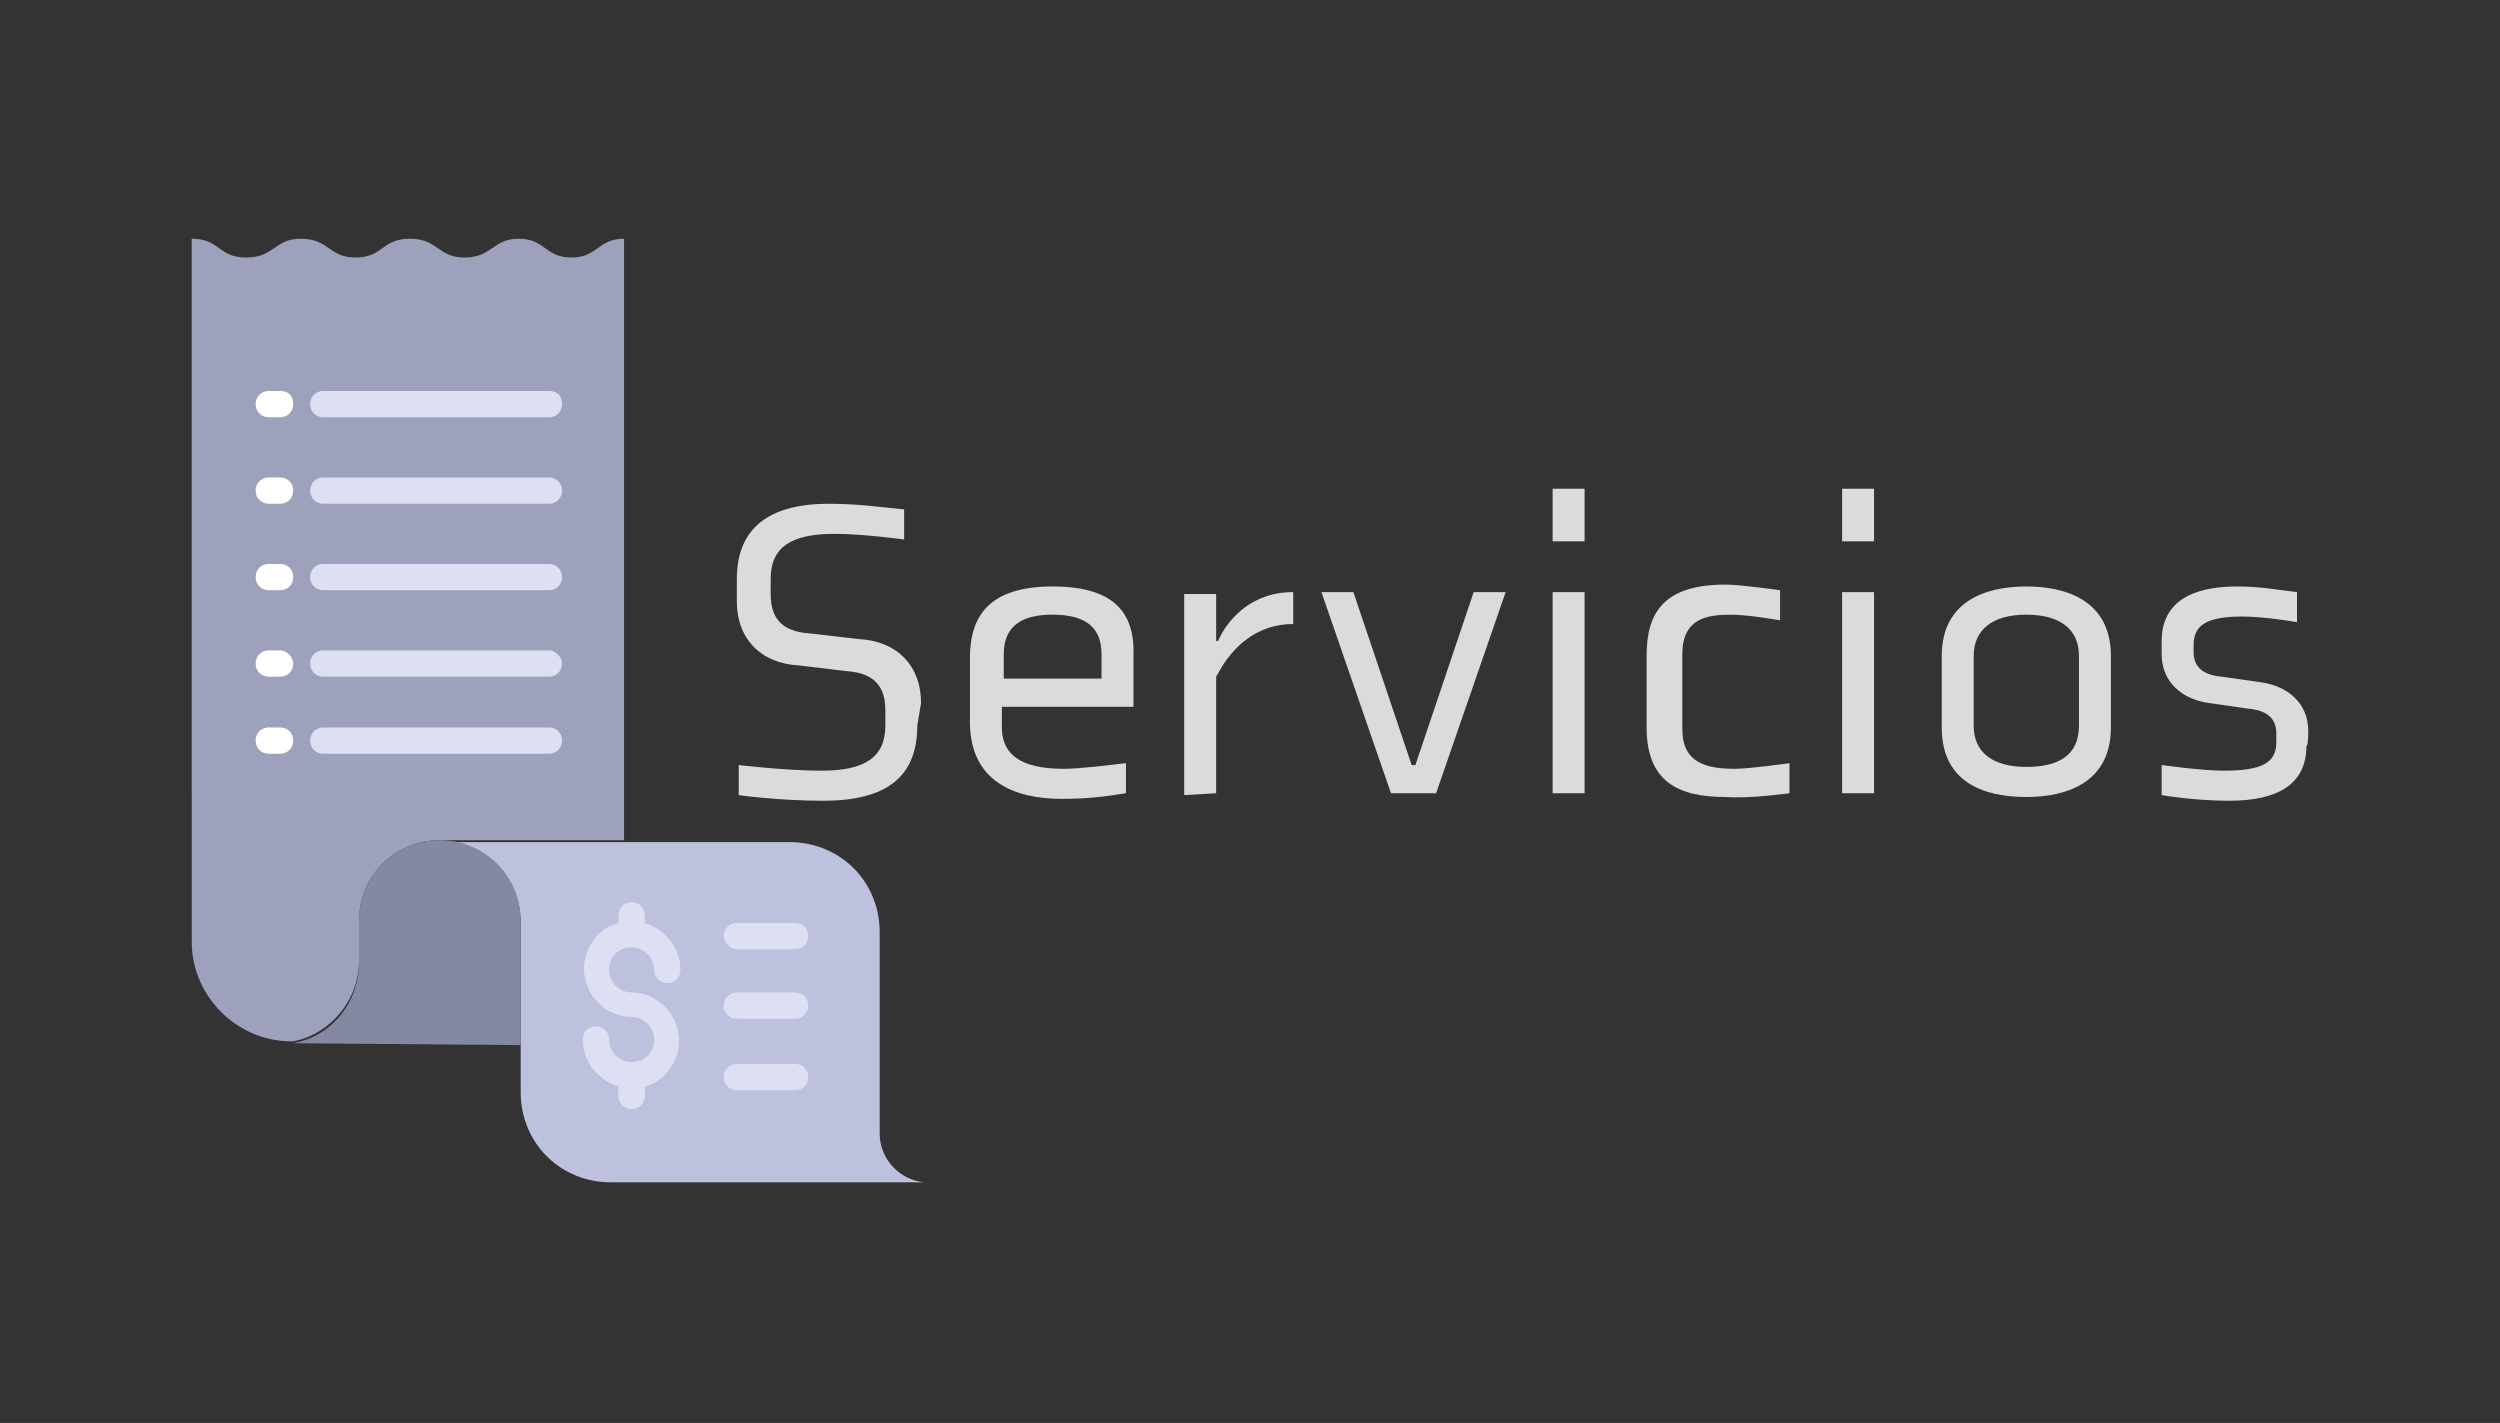
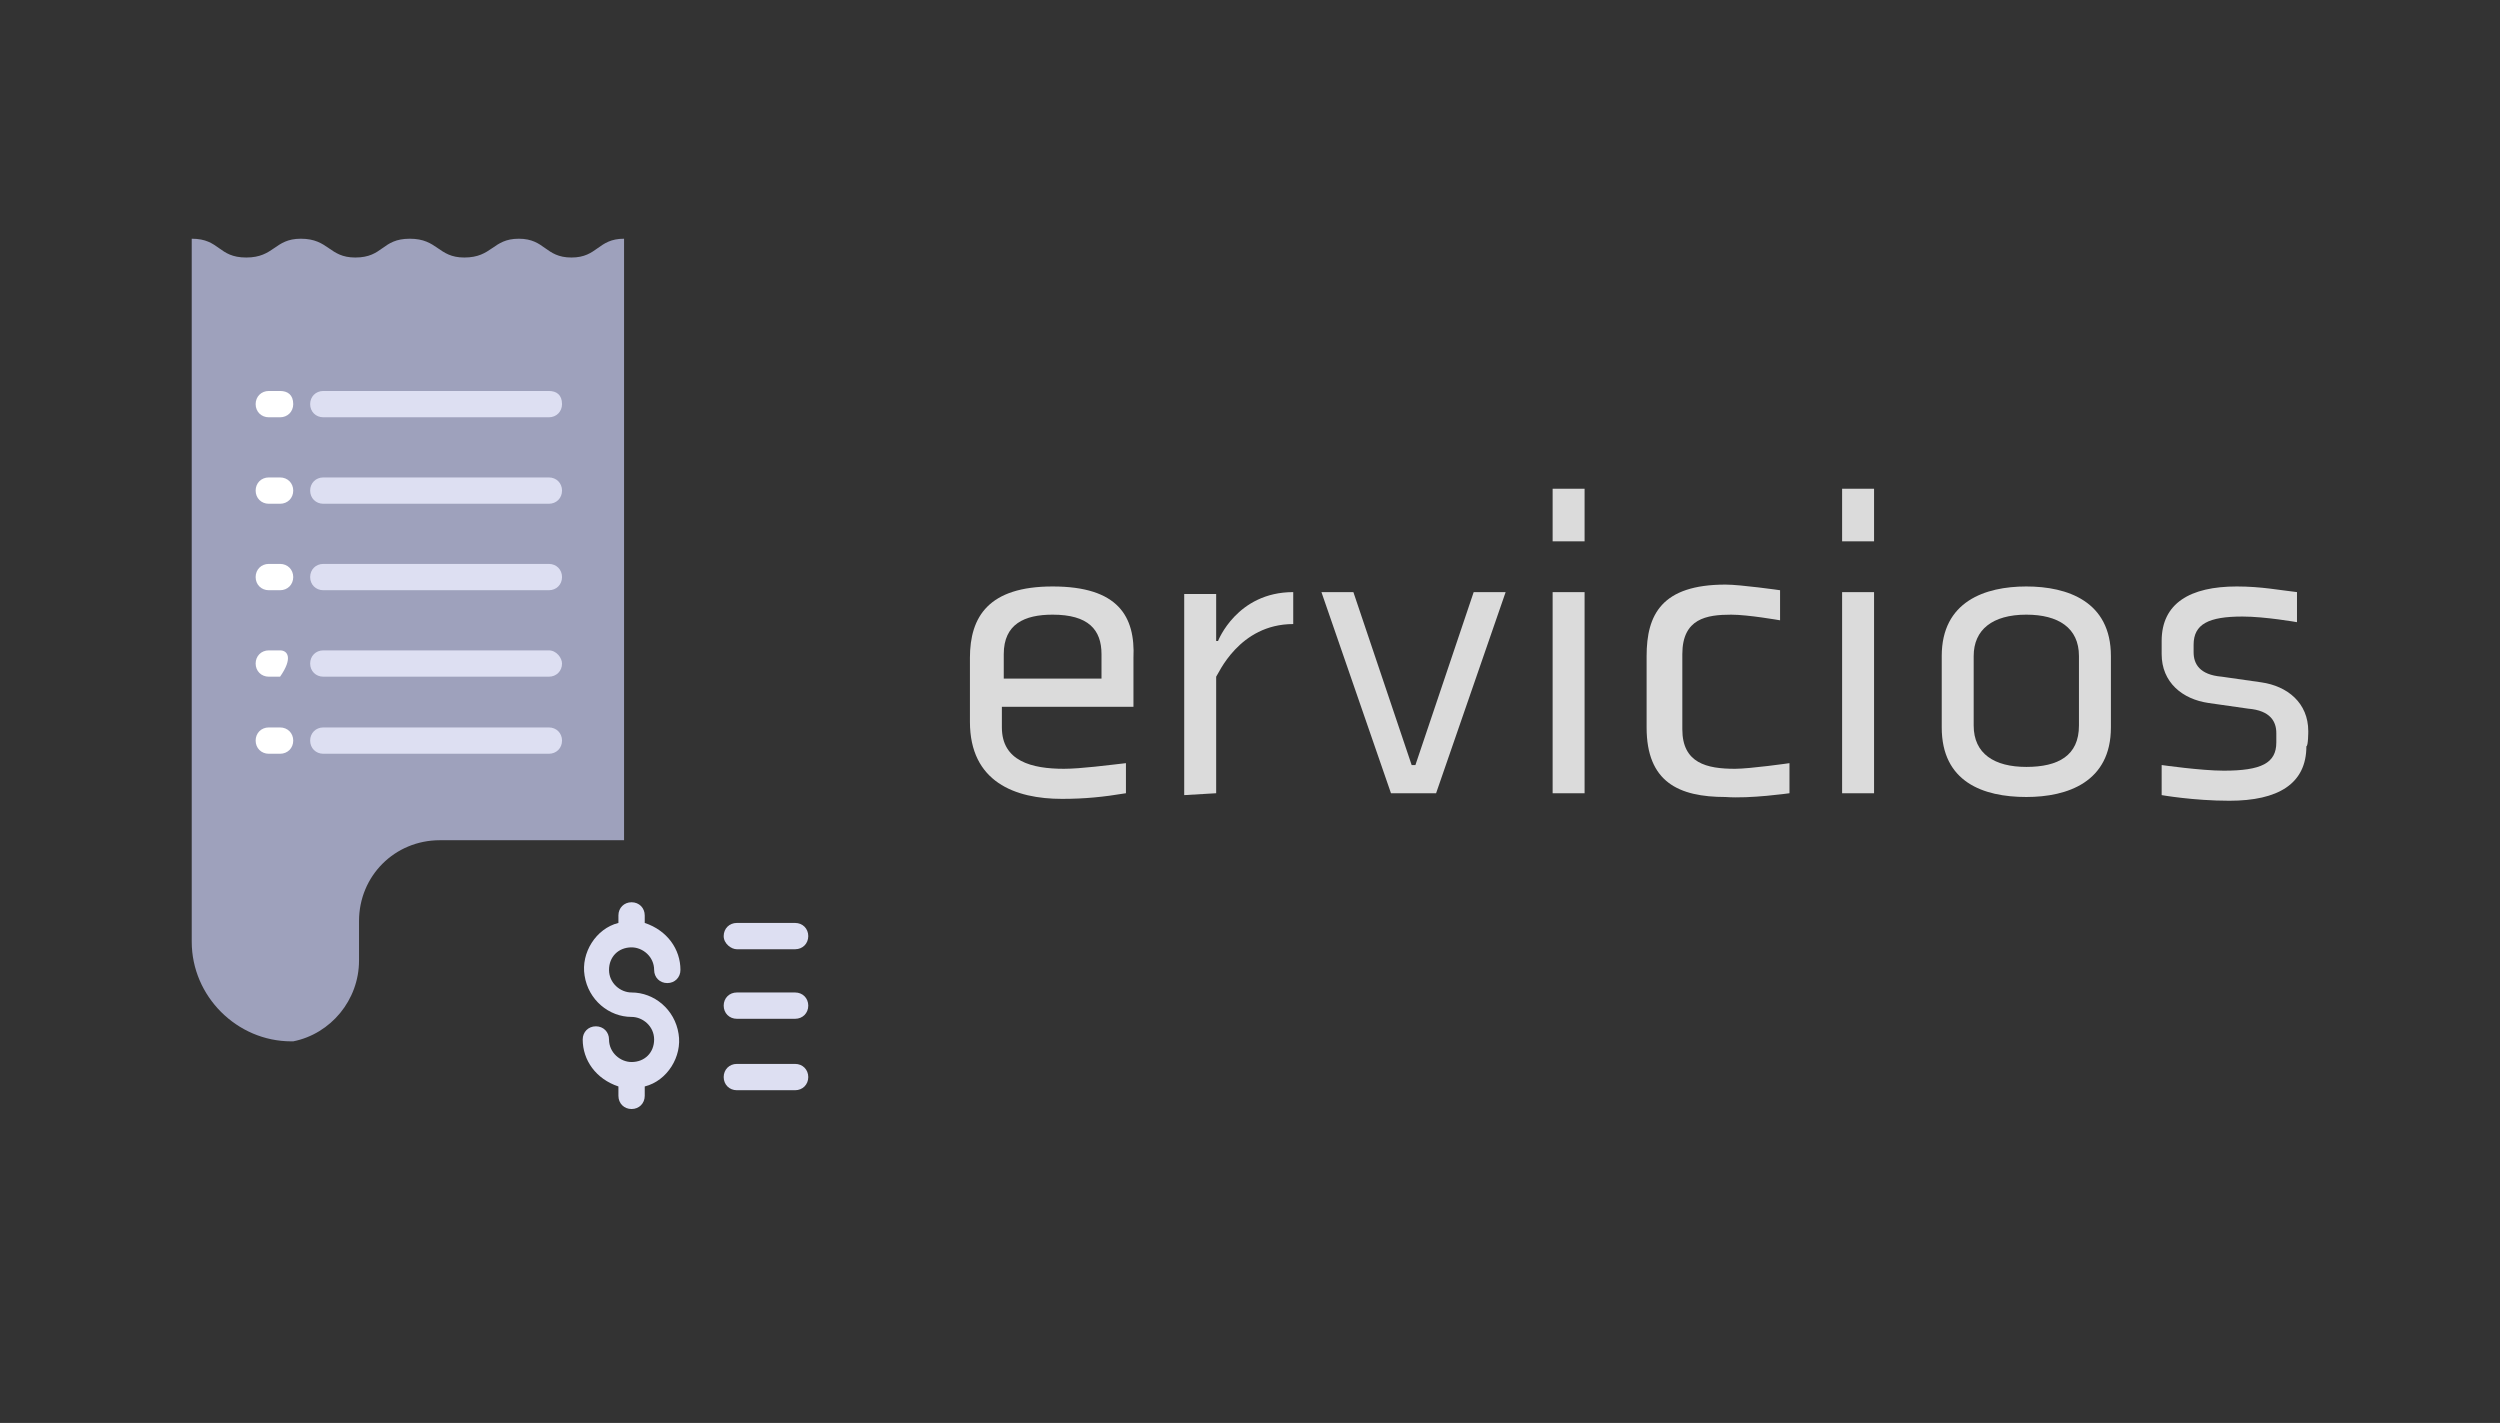
<svg xmlns="http://www.w3.org/2000/svg" version="1.1" id="Capa_1" x="0px" y="0px" viewBox="0 0 133 75.7" style="enable-background:new 0 0 133 75.7;" xml:space="preserve">
  <rect x="0" y="0" width="133" height="75.7" fill="#333333" stroke="none" />
  <style type="text/css">
	.st0{fill:#DBDBDB;}
	.st1{enable-background:new    ;}
	.st2{fill:#9EA1BC;}
	.st3{fill:#BEC1DD;}
	.st4{fill:#8488A3;}
	.st5{fill:#DDDFF2;}
	.st6{fill:#FFFFFF;}
</style>
  <g>
-     <path class="st0" d="M49,37.4c0-2-1.3-3.3-3.3-3.4l-2.6-0.3c-1.6-0.1-2.1-0.9-2.1-2.1v-0.8c0-1.7,1.1-2.4,3.4-2.4   c1.5,0,3.7,0.3,3.7,0.3v-1.6c-1.1-0.1-2.4-0.3-4-0.3c-3.2,0-4.9,1.3-4.9,4V32c0,2,1.3,3.3,3.3,3.4l2.5,0.3c1.6,0.1,2.1,0.9,2.1,2.1   v0.8c0,1.7-1.1,2.4-3.4,2.4c-1.9,0-4.4-0.3-4.4-0.3v1.6c0,0,2.1,0.3,4.5,0.3c3.4,0,5-1.3,5-4" />
    <path class="st0" d="M53.4,36.1v-1.3c0-1.6,1.1-2.1,2.6-2.1c1.9,0,2.6,0.8,2.6,2.1v1.3H53.4z M56,31.2c-3.4,0-4.4,1.6-4.4,3.8v3.4   c0,3.2,2.4,4.1,4.9,4.1c1.2,0,2.2-0.1,3.4-0.3v-1.6c-0.9,0.1-2.4,0.3-3.3,0.3c-1.7,0-3.3-0.4-3.3-2.2v-1.1h7V35   C60.4,32.8,59.5,31.2,56,31.2z" />
    <path class="st0" d="M64.7,42.2V36c0.1-0.1,1.2-2.8,4.1-2.8v-1.7c-3,0-4,2.6-4,2.6h-0.1v-2.5H63v10.7L64.7,42.2L64.7,42.2z" />
    <polygon class="st0" points="75.3,40.7 75.1,40.7 72,31.5 70.3,31.5 74,42.2 76.4,42.2 80.1,31.5 78.4,31.5  " />
    <path class="st0" d="M84.3,42.2V31.5h-1.7v10.7H84.3z M84.3,28.8V26h-1.7v2.8H84.3z" />
    <path class="st0" d="M95.2,42.2v-1.6c0,0-2.1,0.3-2.9,0.3c-1.5,0-2.8-0.3-2.8-2.1v-4c0-1.9,1.3-2.1,2.6-2.1c0.9,0,2.6,0.3,2.6,0.3   v-1.6c0,0-2.1-0.3-2.9-0.3c-3.4,0-4.2,1.6-4.2,3.8v3.8c0,2.9,1.7,3.7,4.2,3.7C93.1,42.5,95.2,42.2,95.2,42.2z" />
    <path class="st0" d="M99.7,42.2V31.5H98v10.7H99.7z M99.7,28.8V26H98v2.8H99.7z" />
    <path class="st0" d="M107.8,32.7c1.7,0,2.8,0.7,2.8,2.2v3.7c0,1.6-1.1,2.2-2.8,2.2s-2.8-0.7-2.8-2.2v-3.7   C105,33.5,106,32.7,107.8,32.7z M107.8,31.2c-2.2,0-4.5,0.8-4.5,3.7v3.8c0,2.9,2.2,3.7,4.5,3.7c2.2,0,4.5-0.8,4.5-3.7v-3.8   C112.3,32,110,31.2,107.8,31.2z" />
    <path class="st0" d="M122.8,38.9c0-1.5-1.1-2.4-2.5-2.6l-2.1-0.3c-1.2-0.1-1.5-0.7-1.5-1.3v-0.4c0-1.1,0.8-1.5,2.6-1.5   c1.2,0,2.9,0.3,2.9,0.3v-1.6c-0.9-0.1-1.9-0.3-3.2-0.3c-2.5,0-4,0.9-4,2.9v0.7c0,1.5,1.1,2.4,2.5,2.6l2.1,0.3   c1.2,0.1,1.5,0.7,1.5,1.3v0.5c0,1.1-0.8,1.5-2.8,1.5c-1.2,0-3.3-0.3-3.3-0.3v1.6c0,0,1.7,0.3,3.6,0.3c2.6,0,4.1-0.9,4.1-2.9   C122.8,39.7,122.8,38.9,122.8,38.9z" />
  </g>
  <g class="st1">
    <g>
      <path class="st2" d="M30.4,13.7c-1.4,0-1.4-1-2.8-1s-1.4,1-2.9,1c-1.4,0-1.4-1-2.9-1s-1.4,1-2.9,1c-1.4,0-1.4-1-2.9-1    c-1.4,0-1.4,1-2.9,1s-1.4-1-2.9-1V42v8.1c0,2.9,2.4,5.3,5.3,5.3l0,0h0.1c2-0.4,3.5-2.2,3.5-4.3V49c0-2.4,1.9-4.3,4.3-4.3    c0.1,0,0.1,0,0.2,0h9.6v-32C31.8,12.7,31.8,13.7,30.4,13.7z" />
-       <path class="st3" d="M23.6,44.8H42c2.7,0,4.8,2.1,4.8,4.8v10.7c0,1.4,1.1,2.5,2.4,2.6H32.5c-2.7,0-4.8-2.1-4.8-4.8v-9    C27.7,46.7,25.9,44.8,23.6,44.8L23.6,44.8z" />
-       <path class="st4" d="M15.6,55.5c2.1-0.4,3.5-2.2,3.5-4.3V49c0-2.4,1.9-4.3,4.3-4.3c0.1,0,0.1,0,0.2,0c2.3,0.1,4.1,2,4.1,4.3v6.6    L15.6,55.5L15.6,55.5C15.6,55.6,15.6,55.5,15.6,55.5L15.6,55.5z" />
      <path class="st5" d="M29.2,20.8h-12c-0.4,0-0.7,0.3-0.7,0.7c0,0.4,0.3,0.7,0.7,0.7h12c0.4,0,0.7-0.3,0.7-0.7    C29.9,21,29.6,20.8,29.2,20.8z" />
      <path class="st6" d="M14.9,20.8h-0.6c-0.4,0-0.7,0.3-0.7,0.7c0,0.4,0.3,0.7,0.7,0.7h0.6c0.4,0,0.7-0.3,0.7-0.7    C15.6,21,15.3,20.8,14.9,20.8z" />
      <path class="st5" d="M29.2,25.4h-12c-0.4,0-0.7,0.3-0.7,0.7s0.3,0.7,0.7,0.7h12c0.4,0,0.7-0.3,0.7-0.7S29.6,25.4,29.2,25.4z" />
      <path class="st6" d="M14.9,25.4h-0.6c-0.4,0-0.7,0.3-0.7,0.7s0.3,0.7,0.7,0.7h0.6c0.4,0,0.7-0.3,0.7-0.7S15.3,25.4,14.9,25.4z" />
      <path class="st5" d="M29.2,30h-12c-0.4,0-0.7,0.3-0.7,0.7c0,0.4,0.3,0.7,0.7,0.7h12c0.4,0,0.7-0.3,0.7-0.7    C29.9,30.3,29.6,30,29.2,30z" />
      <path class="st6" d="M14.9,30h-0.6c-0.4,0-0.7,0.3-0.7,0.7c0,0.4,0.3,0.7,0.7,0.7h0.6c0.4,0,0.7-0.3,0.7-0.7S15.3,30,14.9,30z" />
      <path class="st5" d="M29.2,34.6h-12c-0.4,0-0.7,0.3-0.7,0.7s0.3,0.7,0.7,0.7h12c0.4,0,0.7-0.3,0.7-0.7    C29.9,35,29.6,34.6,29.2,34.6z" />
-       <path class="st6" d="M14.9,34.6h-0.6c-0.4,0-0.7,0.3-0.7,0.7s0.3,0.7,0.7,0.7h0.6c0.4,0,0.7-0.3,0.7-0.7    C15.6,35,15.3,34.6,14.9,34.6z" />
+       <path class="st6" d="M14.9,34.6h-0.6c-0.4,0-0.7,0.3-0.7,0.7s0.3,0.7,0.7,0.7h0.6C15.6,35,15.3,34.6,14.9,34.6z" />
      <path class="st5" d="M29.2,38.7h-12c-0.4,0-0.7,0.3-0.7,0.7s0.3,0.7,0.7,0.7h12c0.4,0,0.7-0.3,0.7-0.7    C29.9,39,29.6,38.7,29.2,38.7z" />
      <path class="st6" d="M14.9,38.7h-0.6c-0.4,0-0.7,0.3-0.7,0.7s0.3,0.7,0.7,0.7h0.6c0.4,0,0.7-0.3,0.7-0.7S15.3,38.7,14.9,38.7z" />
      <path class="st5" d="M33.6,50.4c0.6,0,1.2,0.5,1.2,1.2c0,0.4,0.3,0.7,0.7,0.7c0.4,0,0.7-0.3,0.7-0.7c0-1.1-0.7-2.1-1.9-2.5v-0.4    c0-0.4-0.3-0.7-0.7-0.7c-0.4,0-0.7,0.3-0.7,0.7v0.4c-1.2,0.3-2,1.6-1.8,2.8c0.2,1.3,1.3,2.2,2.5,2.2c0.6,0,1.2,0.5,1.2,1.2    s-0.5,1.2-1.2,1.2l0,0c-0.6,0-1.2-0.5-1.2-1.2c0-0.4-0.3-0.7-0.7-0.7S31,54.9,31,55.3c0,1.1,0.7,2.1,1.9,2.5v0.5    c0,0.4,0.3,0.7,0.7,0.7s0.7-0.3,0.7-0.7v-0.5c1.2-0.3,2-1.6,1.8-2.8c-0.2-1.3-1.3-2.2-2.5-2.2c-0.6,0-1.2-0.5-1.2-1.2    S32.9,50.4,33.6,50.4z" />
      <path class="st5" d="M42.3,56.6h-3.1c-0.4,0-0.7,0.3-0.7,0.7s0.3,0.7,0.7,0.7h3.1c0.4,0,0.7-0.3,0.7-0.7    C43,56.9,42.7,56.6,42.3,56.6z" />
      <path class="st5" d="M42.3,52.8h-3.1c-0.4,0-0.7,0.3-0.7,0.7s0.3,0.7,0.7,0.7h3.1c0.4,0,0.7-0.3,0.7-0.7S42.7,52.8,42.3,52.8z" />
      <path class="st5" d="M39.2,50.5h3.1c0.4,0,0.7-0.3,0.7-0.7s-0.3-0.7-0.7-0.7h-3.1c-0.4,0-0.7,0.3-0.7,0.7S38.9,50.5,39.2,50.5z" />
    </g>
  </g>
</svg>